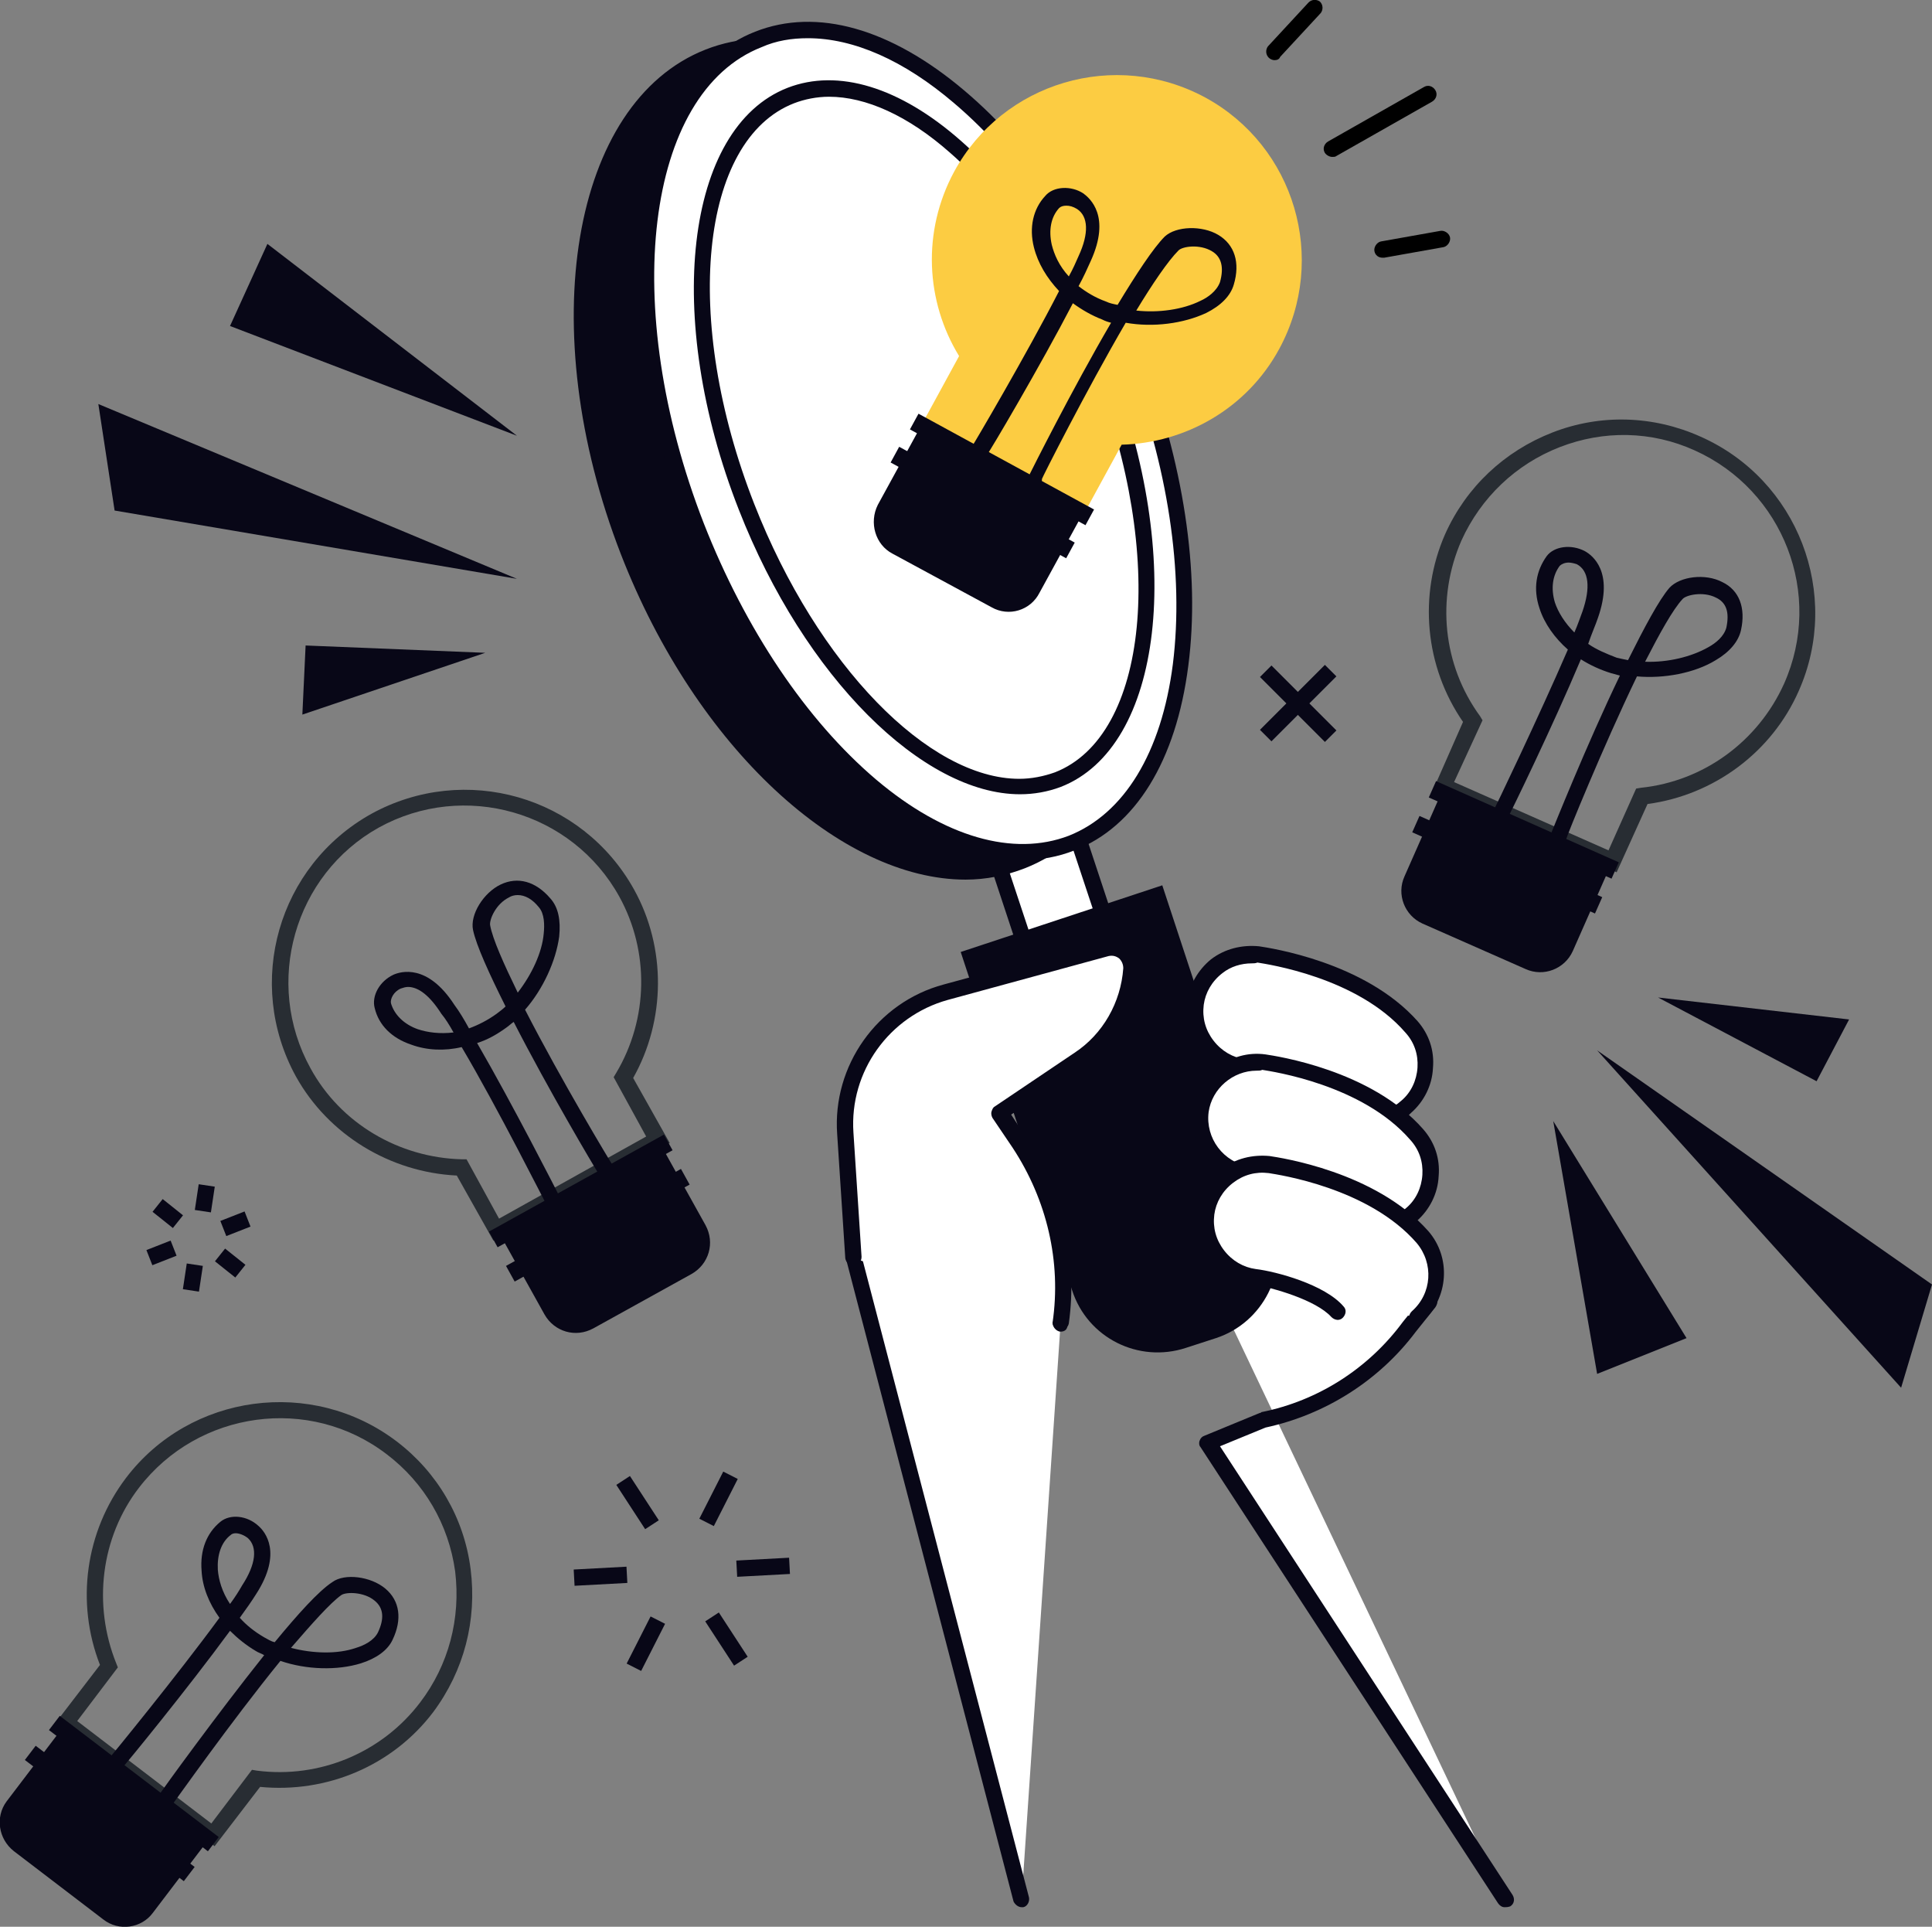
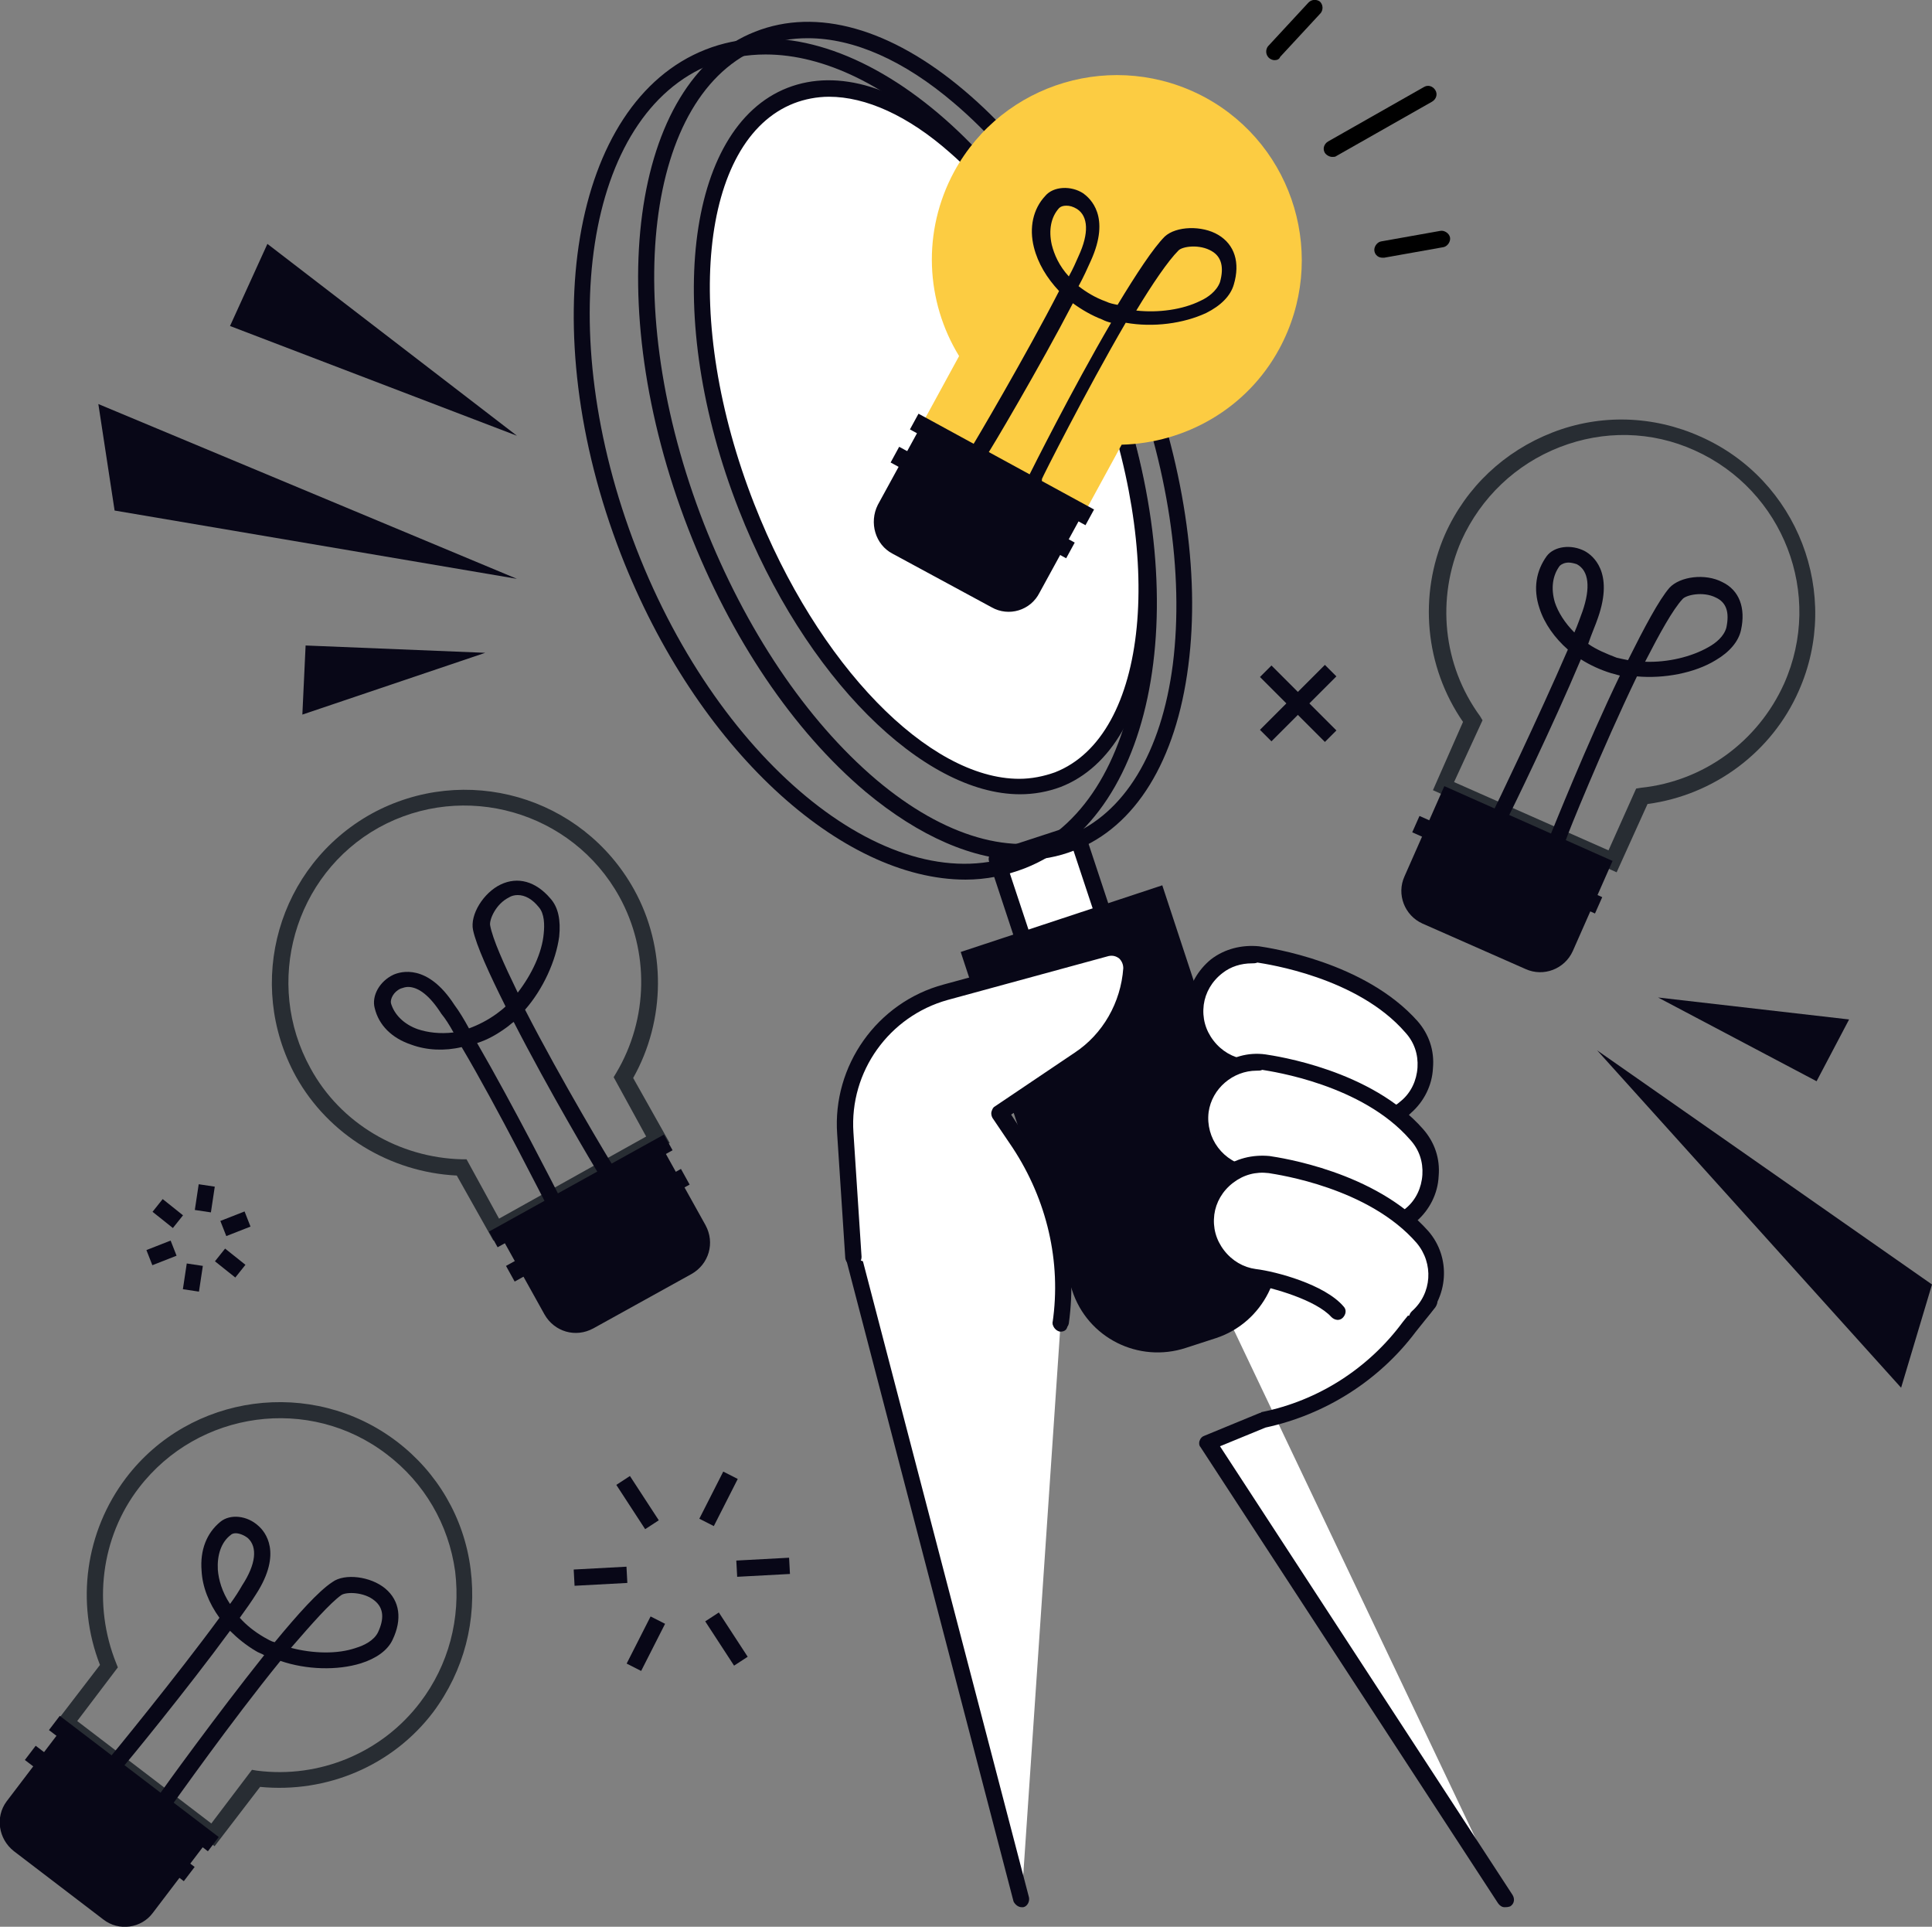
<svg xmlns="http://www.w3.org/2000/svg" version="1.1" x="0px" y="0px" viewBox="0 0 237.7 237" style="enable-background:new 0 0 237.7 237;" xml:space="preserve">
  <rect x="0" y="0" width="237.7" height="237" fill="#808080" stroke="none" />
  <style type="text/css">
	.st0{display:none;}
	.st1{display:inline;}
	.st2{fill:#F6F3E4;}
	.st3{fill:#7CA0FC;}
	.st4{fill:#1D1D1B;}
	.st5{fill:#FFFFFF;}
	.st6{fill:#080717;}
	.st7{fill:#FFCF4B;}
	.st8{fill:#FF9700;}
	.st9{fill:#587BE1;}
	.st10{fill:#FCCC42;}
	.st11{fill:#FFBF0D;}
	.st12{fill:#F3AA06;}
	.st13{fill:#FECE40;}
	.st14{fill:#10101A;}
	.st15{fill:#23285C;}
	.st16{fill:#282D33;}
	.st17{fill:#FF7BAC;}
	.st18{fill:#F3C02A;}
	.st19{fill:#1F4142;}
	.st20{fill:#FFCD00;}
	.st21{fill:#FFA813;}
	.st22{fill:#FFAB01;}
	.st23{fill:#FFC910;}
	.st24{fill:#B0C8F2;}
</style>
  <g id="Layer_4" class="st0">
    <g class="st1">
      <rect x="-15.8" y="1.7" class="st2" width="302.9" height="234.1" />
    </g>
  </g>
  <g id="Layer_2">
    <g>
      <g>
        <g>
          <path class="st16" d="M60.7,152.6l-4.5-8c-8.2-0.4-15.8-5-19.8-12.2l0,0c-6.3-11.5-2.2-25.9,9.3-32.3      c11.5-6.3,25.9-2.2,32.3,9.3c4,7.2,3.9,16.1-0.1,23.2l4.5,8L60.7,152.6z M38.2,131.4c3.7,6.8,10.9,11,18.6,11.2l0.6,0l4,7.3      l18.1-10.1l-4-7.3l0.3-0.5c4-6.7,4.1-15,0.4-21.7c-5.8-10.5-19.1-14.3-29.6-8.5C36.2,107.6,32.4,120.9,38.2,131.4L38.2,131.4z" />
        </g>
        <g>
          <path class="st6" d="M68.1,148.6c-0.4,0-0.7-0.2-0.9-0.5c-0.1-0.1-5.9-11.7-10.4-19.3c-2.1,0.5-4.3,0.4-6.2-0.3      c-2.4-0.8-4-2.4-4.5-4.5c-0.4-1.5,0.6-3.3,2.3-4.1c0.9-0.4,4.2-1.4,7.5,3.7c0.6,0.8,1.2,1.8,1.8,2.9c1.1-0.4,2.3-1,3.4-1.8      c0.4-0.3,0.8-0.6,1.1-0.9c-2-4-3.6-7.5-4-9.4c-0.4-1.9,1.3-4.6,3.4-5.6c2.1-1,4.3-0.4,6.1,1.7c1,1.1,1.3,2.7,1.1,4.7      c-0.4,3-2,6.5-4.2,9c4.4,8.6,10.6,18.9,10.7,19c0.3,0.5,0.1,1.1-0.3,1.4c-0.5,0.3-1.1,0.1-1.4-0.3c-0.4-0.6-6.1-10.2-10.4-18.6      c-0.3,0.2-0.6,0.5-0.9,0.7c-1.1,0.8-2.3,1.5-3.6,1.9c4.4,7.6,9.9,18.4,10.2,19c0.2,0.5,0.1,1.1-0.4,1.3      C68.4,148.6,68.2,148.6,68.1,148.6z M50.2,121.4c-0.3,0-0.6,0.1-0.9,0.2c-0.9,0.4-1.3,1.3-1.2,1.8c0.4,1.4,1.6,2.6,3.3,3.2      c1.2,0.4,2.7,0.6,4.4,0.4c-0.5-0.9-1-1.7-1.5-2.3C52.9,122.5,51.5,121.4,50.2,121.4z M63.7,110.1c-0.4,0-0.8,0.1-1.1,0.3      c-1.6,0.8-2.4,2.7-2.3,3.4c0.3,1.7,1.7,4.8,3.4,8.3c1.7-2.2,3-4.9,3.2-7.3c0.1-1,0.1-2.4-0.6-3.2      C65.5,110.6,64.6,110.1,63.7,110.1z" />
        </g>
        <path class="st6" d="M73,163.4l12.1-6.7c2.1-1.2,2.9-3.8,1.7-6l-5.9-10.6l-19.8,11l5.9,10.6C68.2,163.8,70.8,164.6,73,163.4z" />
        <g>
          <rect x="61.2" y="149.6" transform="matrix(0.875 -0.485 0.485 0.875 -63.851 54.499)" class="st6" width="24.6" height="2.2" />
        </g>
        <g>
          <rect x="59.1" y="145.4" transform="matrix(0.875 -0.485 0.485 0.875 -62.075 52.935)" class="st6" width="24.6" height="2.2" />
        </g>
      </g>
      <g>
        <g>
          <path class="st16" d="M26.4,227.1l-19.7-15l5.6-7.3c-3-7.7-1.8-16.4,3.2-23l0,0c7.9-10.4,22.9-12.4,33.3-4.5      c5,3.8,8.3,9.4,9.1,15.7c0.8,6.3-0.8,12.5-4.6,17.6c-5,6.6-13.1,10-21.3,9.2L26.4,227.1z M9.5,211.7L26,224.3l5-6.6l0.6,0.1      c7.7,1,15.4-2.2,20.1-8.4c3.5-4.6,5-10.3,4.3-16.1c-0.8-5.8-3.8-10.9-8.4-14.4c-9.5-7.3-23.2-5.4-30.5,4.1l0,0      c-4.7,6.1-5.7,14.4-2.8,21.6l0.2,0.5L9.5,211.7z" />
        </g>
        <g>
          <path class="st6" d="M20.5,222.2c-0.2,0-0.4-0.1-0.6-0.2c-0.5-0.3-0.6-0.9-0.2-1.4c0.4-0.6,6.9-9.6,12.8-17      c-0.3-0.2-0.7-0.3-1-0.5c-1.2-0.7-2.3-1.6-3.2-2.5c-5.2,7.1-12.9,16.5-13.3,16.9c-0.4,0.4-1,0.5-1.4,0.1c-0.4-0.4-0.5-1-0.1-1.4      c0.1-0.1,8.3-10.1,13.5-17.2c-1.3-1.8-2.1-3.8-2.2-5.8c-0.2-2.5,0.6-4.6,2.3-6c1.2-1,3.3-0.8,4.7,0.5c0.8,0.7,3,3.3-0.3,8.4      c-0.5,0.8-1.2,1.8-2,2.9c0.8,0.9,1.8,1.7,3,2.4c0.4,0.2,0.8,0.5,1.3,0.6c2.8-3.4,5.4-6.3,7.1-7.4c1.5-1.1,4.7-0.7,6.5,0.8      c1.8,1.5,2.1,3.8,0.9,6.3c-0.6,1.3-2,2.3-3.9,2.9c-2.9,0.9-6.7,0.8-9.9-0.3c-6.1,7.5-13,17.3-13.1,17.4      C21.1,222.1,20.8,222.2,20.5,222.2z M35.8,202.7c2.7,0.7,5.7,0.8,8,0c1-0.3,2.2-0.9,2.7-1.9c0.8-1.7,0.7-3-0.4-3.9      c-1.3-1.1-3.5-1.1-4.1-0.7C40.6,197.2,38.4,199.7,35.8,202.7z M29,188.6c-0.3,0-0.5,0.1-0.6,0.2c-1.2,0.9-1.7,2.5-1.6,4.3      c0.1,1.2,0.5,2.7,1.5,4.2c0.6-0.8,1.1-1.6,1.5-2.3c1.7-2.6,1.9-4.7,0.7-5.8C30,188.8,29.4,188.6,29,188.6z" />
        </g>
        <path class="st6" d="M1.7,227.7l11,8.4c1.9,1.5,4.7,1.1,6.1-0.8l7.3-9.6l-18-13.7l-7.3,9.6C-0.6,223.5-0.2,226.2,1.7,227.7z" />
        <g>
          <rect x="12.5" y="210.8" transform="matrix(0.606 -0.795 0.795 0.606 -172.103 98.682)" class="st6" width="2.2" height="24.6" />
        </g>
        <g>
          <rect x="15.5" y="207.1" transform="matrix(0.606 -0.795 0.795 0.606 -168.016 99.631)" class="st6" width="2.2" height="24.6" />
        </g>
      </g>
      <g>
        <g>
          <path class="st16" d="M198.9,107.3l-22.6-10.1l3.7-8.4c-4.7-6.8-5.5-15.6-2.2-23.1l0,0c2.6-5.8,7.3-10.2,13.2-12.5      c5.9-2.3,12.4-2.1,18.2,0.5c12,5.3,17.4,19.4,12.1,31.3c-3.3,7.5-10.4,12.8-18.6,13.9L198.9,107.3z M178.9,96.2l19,8.4l3.4-7.6      l0.6-0.1c7.7-0.8,14.4-5.7,17.6-12.8c4.9-11-0.1-23.8-11-28.7c-5.3-2.4-11.2-2.5-16.6-0.4c-5.4,2.1-9.7,6.2-12.1,11.5l0,0      c-3.1,7.1-2.3,15.3,2.3,21.6l0.3,0.5L178.9,96.2z" />
        </g>
        <g>
          <path class="st6" d="M191.8,104c-0.1,0-0.3,0-0.4-0.1c-0.5-0.2-0.8-0.8-0.6-1.3c0.3-0.7,4.4-11,8.5-19.5      c-0.4-0.1-0.7-0.2-1.1-0.3c-1.3-0.4-2.6-1-3.7-1.7c-3.4,8.1-8.7,19-9,19.5c-0.2,0.5-0.8,0.7-1.3,0.5c-0.5-0.2-0.7-0.8-0.5-1.3      c0.1-0.1,5.7-11.8,9.2-19.9c-1.6-1.4-2.9-3.2-3.5-5.1c-0.8-2.4-0.4-4.6,0.9-6.4c0.9-1.2,3-1.5,4.7-0.6c0.9,0.5,3.6,2.5,1.6,8.2      c-0.3,0.9-0.8,2-1.2,3.2c1,0.7,2.2,1.2,3.5,1.7c0.4,0.1,0.9,0.2,1.4,0.3c2-4,3.8-7.4,5.1-8.9c1.3-1.4,4.4-1.8,6.5-0.7      c2.1,1,2.9,3.2,2.3,5.9c-0.3,1.4-1.4,2.7-3.1,3.7c-2.6,1.6-6.4,2.3-9.7,2c-4.2,8.7-8.7,19.8-8.7,20      C192.5,103.7,192.2,104,191.8,104z M202.4,81.4c2.8,0.1,5.7-0.6,7.8-1.8c0.9-0.5,1.9-1.3,2.2-2.4c0.4-1.9,0-3.1-1.3-3.7      c-1.6-0.8-3.7-0.3-4.1,0.2C205.8,75,204.2,77.9,202.4,81.4z M193,69.2c-0.5,0-0.9,0.2-1.1,0.4c-0.9,1.2-1.1,2.8-0.6,4.5      c0.4,1.2,1.2,2.5,2.4,3.7c0.4-0.9,0.7-1.8,1-2.6c1-2.9,0.8-5-0.7-5.8C193.7,69.3,193.3,69.2,193,69.2z" />
        </g>
        <path class="st6" d="M175,113.6l12.7,5.6c2.2,1,4.8,0,5.8-2.2l4.9-11.1l-20.7-9.2l-4.9,11.1C171.8,110,172.8,112.6,175,113.6z" />
        <g>
          <rect x="184.3" y="94.1" transform="matrix(0.406 -0.914 0.914 0.406 12.918 232.625)" class="st6" width="2.2" height="24.6" />
        </g>
        <g>
-           <rect x="186.4" y="89.8" transform="matrix(0.406 -0.914 0.914 0.406 18.033 232.004)" class="st6" width="2.2" height="24.6" />
-         </g>
+           </g>
      </g>
      <polygon class="st6" points="63.6,71.2 14.1,62.8 12.1,49.7   " />
      <polygon class="st6" points="63.6,53.6 28.3,40.1 32.9,30   " />
      <polygon class="st6" points="59.7,80.3 37.2,87.9 37.6,79.4   " />
      <polygon class="st6" points="196.5,129.2 237.7,158 233.9,170.7   " />
-       <polygon class="st6" points="191.1,137.9 207.5,164.6 196.5,169   " />
      <polygon class="st6" points="204,122.7 227.5,125.4 223.5,133   " />
      <g>
        <path d="M163.9,19.3c-0.3,0-0.7-0.2-0.9-0.5c-0.3-0.5-0.1-1.1,0.4-1.4l11.8-6.7c0.5-0.3,1.1-0.1,1.4,0.4c0.3,0.5,0.1,1.1-0.4,1.4     l-11.8,6.7C164.3,19.3,164.1,19.3,163.9,19.3z" />
      </g>
      <g>
        <path d="M156.8,7.4c-0.2,0-0.5-0.1-0.7-0.3c-0.4-0.4-0.4-1-0.1-1.4l5-5.4c0.4-0.4,1-0.4,1.4-0.1c0.4,0.4,0.4,1,0.1,1.4l-5,5.4     C157.4,7.3,157.1,7.4,156.8,7.4z" />
      </g>
      <g>
        <path d="M170.1,31.7c-0.5,0-0.9-0.3-1-0.8c-0.1-0.5,0.3-1.1,0.8-1.2l7.3-1.3c0.5-0.1,1.1,0.3,1.2,0.8c0.1,0.5-0.3,1.1-0.8,1.2     l-7.3,1.3C170.2,31.7,170.2,31.7,170.1,31.7z" />
      </g>
      <g>
        <rect x="154.1" y="85.5" transform="matrix(0.707 -0.707 0.707 0.707 -14.381 138.274)" class="st6" width="11.3" height="2" />
      </g>
      <g>
        <rect x="158.7" y="80.9" transform="matrix(0.707 -0.707 0.707 0.707 -14.379 138.28)" class="st6" width="2" height="11.3" />
      </g>
      <g>
        <rect x="130.2" y="102.9" transform="matrix(0.949 -0.314 0.314 0.949 -33.256 48.965)" class="st5" width="10.3" height="49.6" />
-         <path class="st6" d="M138.2,153.9c-0.2,0-0.3,0-0.4-0.1c-0.2-0.1-0.4-0.3-0.5-0.6L121.7,106c-0.2-0.5,0.1-1.1,0.6-1.3l9.8-3.2     c0.3-0.1,0.5-0.1,0.8,0.1c0.2,0.1,0.4,0.3,0.5,0.6l15.6,47.1c0.2,0.5-0.1,1.1-0.6,1.3l-9.8,3.2     C138.4,153.8,138.3,153.9,138.2,153.9z M123.9,106.4l15,45.2l7.9-2.6l-15-45.2L123.9,106.4z" />
+         <path class="st6" d="M138.2,153.9c-0.2,0-0.3,0-0.4-0.1c-0.2-0.1-0.4-0.3-0.5-0.6L121.7,106c-0.2-0.5,0.1-1.1,0.6-1.3l9.8-3.2     c0.3-0.1,0.5-0.1,0.8,0.1c0.2,0.1,0.4,0.3,0.5,0.6l15.6,47.1c0.2,0.5-0.1,1.1-0.6,1.3l-9.8,3.2     C138.4,153.8,138.3,153.9,138.2,153.9z M123.9,106.4l15,45.2l7.9-2.6l-15-45.2L123.9,106.4" />
      </g>
      <g>
        <path class="st5" d="M185.1,233.6l-36.6-56.2l6.8-2.8c7.2-1.5,13.6-5.6,18-11.4l2.4-3l-8.4-33.1l-31,3.9L185.1,233.6z" />
        <path class="st6" d="M185.1,234.6c-0.3,0-0.6-0.2-0.8-0.5L147.7,178c-0.2-0.2-0.2-0.6-0.1-0.8c0.1-0.3,0.3-0.5,0.6-0.6l6.8-2.8     c0.1,0,0.1,0,0.2-0.1c7-1.4,13.2-5.4,17.4-11.1l2.1-2.6l-8.1-31.8l-30.1,3.8c-0.5,0.1-1-0.3-1.1-0.9c-0.1-0.5,0.3-1,0.9-1.1     l31-3.9c0.5-0.1,1,0.3,1.1,0.7l8.4,33.1c0.1,0.3,0,0.6-0.2,0.9l-2.4,3c-4.5,6-11.1,10.2-18.5,11.8l-5.6,2.3l36,55.2     c0.3,0.5,0.2,1.1-0.3,1.4C185.5,234.6,185.3,234.6,185.1,234.6z" />
      </g>
      <g>
        <path class="st5" d="M130.5,162.6L130.5,162.6c1.1-7.7-0.7-15.6-5-22.1l-2.5-3.7l9.8-6.5c3.8-2.5,6.2-6.6,6.5-11.2l0,0     c0.1-1.6-1.4-2.9-3-2.5l-19.8,5.4c-7.7,2.1-12.9,9.3-12.4,17.3l1,15.2l20.6,79L130.5,162.6z" />
        <path class="st6" d="M125.7,234.6c-0.4,0-0.8-0.3-1-0.7l-20.6-79c0-0.1,0-0.1,0-0.2l-1-15.2c-0.6-8.4,4.9-16.1,13.1-18.3     l19.8-5.4c1.1-0.3,2.2,0,3.1,0.6c0.9,0.7,1.3,1.7,1.2,2.8c-0.3,4.8-2.9,9.3-6.9,11.9l-9,6l1.9,2.9c4.5,6.7,6.3,14.8,5.2,22.8     c-0.1,0.5-0.6,0.9-1.1,0.9c-0.5-0.1-0.9-0.6-0.9-1.1c1.1-7.5-0.7-15.1-4.9-21.4l-2.5-3.7c-0.1-0.2-0.2-0.5-0.1-0.8     c0.1-0.3,0.2-0.5,0.4-0.6l9.8-6.5c3.5-2.3,5.7-6.2,6-10.4c0-0.5-0.2-0.9-0.5-1.2c-0.4-0.3-0.8-0.4-1.3-0.3l-19.8,5.4     c-7.2,2-12.1,8.8-11.6,16.3l1,15.1l20.6,78.9c0.1,0.5-0.2,1.1-0.7,1.2C125.9,234.6,125.8,234.6,125.7,234.6z" />
      </g>
      <path class="st6" d="M149.6,164.6l-3.7,1.2c-5.8,1.9-12.1-1.2-14-7.1l-13.7-41.6l24.8-8.2l13.7,41.6    C158.6,156.4,155.4,162.7,149.6,164.6z" />
      <g>
-         <ellipse transform="matrix(0.931 -0.364 0.364 0.931 -13.244 42.584)" class="st6" cx="106.5" cy="56.5" rx="31.2" ry="53.1" />
        <path class="st6" d="M118.8,108.2c-15.3,0-33.1-16.1-42.4-40C65.6,40.4,70.3,12.6,86.8,6.1c16.5-6.5,38.8,10.9,49.7,38.6     c10.8,27.8,6.2,55.6-10.4,62.1C123.8,107.7,121.3,108.2,118.8,108.2z M94.2,6.7c-2.3,0-4.6,0.4-6.7,1.2     C72,14,67.9,40.7,78.3,67.5s31.6,43.6,47.1,37.5c15.5-6.1,19.7-32.7,9.2-59.5l0,0C125.6,22.4,108.7,6.7,94.2,6.7z" />
      </g>
      <g>
-         <ellipse transform="matrix(0.931 -0.364 0.364 0.931 -12.011 44.653)" class="st5" cx="112.6" cy="54.2" rx="28.9" ry="53.1" />
        <path class="st6" d="M125.8,105.8c-6,0-12.7-2.9-19.3-8.4c-8.9-7.5-16.6-18.9-21.8-32.3C73.9,37.3,77.6,9.9,92.9,3.9     c7.6-3,16.7-0.4,25.7,7.2c8.9,7.5,16.6,18.9,21.8,32.3s7.3,27,5.8,38.5c-1.5,11.7-6.5,19.8-14,22.7     C130.2,105.4,128,105.8,125.8,105.8z M99.4,4.7c-2,0-3.9,0.3-5.7,1.1c-14.3,5.6-17.5,31.9-7.1,58.6c5.1,13,12.6,24.2,21.2,31.5     c8.4,7.1,16.9,9.5,23.7,6.9c6.8-2.7,11.4-10.2,12.8-21.1c1.4-11.2-0.6-24.5-5.7-37.5l0,0c-5.1-13-12.6-24.2-21.2-31.5     C111.2,7.4,105,4.7,99.4,4.7z" />
      </g>
      <g>
        <ellipse transform="matrix(0.931 -0.364 0.364 0.931 -11.777 45.027)" class="st5" cx="113.7" cy="53.8" rx="23.4" ry="45.2" />
        <path class="st6" d="M125.5,97.7c-11.9,0-26.5-14.3-34.6-35c-9.3-23.7-6.6-47,6-51.9c6.2-2.4,13.8-0.1,21.3,6.5     c7.3,6.4,13.8,16.3,18.3,27.6l0,0c9.3,23.7,6.6,47-6,51.9C128.9,97.4,127.2,97.7,125.5,97.7z M102,11.9c-1.5,0-3,0.3-4.3,0.8     C86.1,17.2,83.9,39.3,92.8,62c7.8,19.9,21.5,33.8,32.6,33.8c1.5,0,3-0.3,4.4-0.8c11.5-4.5,13.7-26.6,4.8-49.3     C130.3,34.5,124,25,116.9,18.8C111.7,14.2,106.5,11.9,102,11.9z" />
      </g>
      <g>
        <path class="st5" d="M105.1,154.8l-1-15.3c-0.5-8,4.6-15.3,12.4-17.4l19.8-5.4c1.6-0.4,3.1,0.8,3,2.5v0     c-0.3,4.5-2.7,8.7-6.5,11.2l-9.8,6.6l2.5,3.7c4.3,6.5,6.1,14.4,5,22.2l0,0L105.1,154.8z" />
        <path class="st6" d="M130.5,163.8c0,0-0.1,0-0.1,0c-0.5-0.1-0.9-0.6-0.9-1.1c1.1-7.5-0.7-15.1-4.9-21.5l-2.5-3.7     c-0.1-0.2-0.2-0.5-0.1-0.8c0.1-0.3,0.2-0.5,0.4-0.6l9.8-6.6c3.5-2.3,5.7-6.2,6-10.4c0-0.5-0.2-0.9-0.5-1.2     c-0.4-0.3-0.8-0.4-1.3-0.3l-19.8,5.4c-7.2,2-12.1,8.8-11.6,16.3l1,15.3c0,0.6-0.4,1-0.9,1.1c-0.6,0-1-0.4-1.1-0.9l-1-15.3     c-0.6-8.4,4.9-16.2,13.1-18.4l19.8-5.4c1.1-0.3,2.2-0.1,3,0.6c0.9,0.7,1.3,1.7,1.2,2.9c-0.3,4.8-2.9,9.3-6.9,12l-9,6l1.9,2.9     c4.5,6.7,6.3,14.8,5.2,22.8C131.4,163.5,131,163.8,130.5,163.8z" />
      </g>
      <g>
        <g>
          <path class="st5" d="M168.5,137.9c-1.9,0-3.9-0.8-5.2-2.4c-2.2-2.5-7.9-4-10.2-4.3c-3.8-0.5-6.5-4-6-7.8c0.5-3.8,4-6.5,7.8-6      c1.3,0.2,12.7,1.9,18.8,8.9c2.5,2.9,2.2,7.3-0.7,9.8C171.7,137.4,170.1,137.9,168.5,137.9z" />
          <path class="st6" d="M168.5,138.9c-2.3,0-4.5-1-6-2.7c-1.9-2.1-7.2-3.6-9.6-4c-2.1-0.3-4-1.4-5.3-3c-1.3-1.7-1.8-3.8-1.6-5.9      c0.3-2.1,1.4-4,3-5.3c1.7-1.3,3.8-1.8,5.9-1.6c1.3,0.2,13,1.9,19.5,9.2c1.4,1.6,2.1,3.6,1.9,5.8c-0.1,2.1-1.1,4.1-2.7,5.5      C172.3,138.2,170.4,138.9,168.5,138.9z M154,118.5c-1.3,0-2.6,0.4-3.6,1.2c-1.3,1-2.1,2.4-2.3,3.9c-0.2,1.6,0.2,3.1,1.2,4.4      c1,1.3,2.4,2.1,3.9,2.3c2.5,0.3,8.5,1.9,10.8,4.6c1.1,1.3,2.8,2,4.5,2c1.4,0,2.8-0.5,3.9-1.5c1.2-1,1.9-2.5,2-4.1      c0.1-1.6-0.4-3.1-1.5-4.3c-5.9-6.8-17-8.4-18.2-8.6C154.5,118.5,154.2,118.5,154,118.5z" />
        </g>
      </g>
      <g>
        <g>
          <path class="st5" d="M169.2,151.1c-1.9,0-3.9-0.8-5.2-2.4c-2.2-2.5-7.8-4-10.2-4.3c-3.8-0.5-6.4-4-5.9-7.8      c0.5-3.8,4-6.5,7.8-5.9c1.3,0.2,12.7,1.9,18.8,8.9c2.5,2.9,2.2,7.3-0.7,9.8C172.4,150.6,170.8,151.1,169.2,151.1z" />
          <path class="st6" d="M169.2,152.1c-2.3,0-4.5-1-6-2.7c-1.9-2.2-7.4-3.7-9.6-4c-4.3-0.6-7.4-4.6-6.8-8.9c0.6-4.3,4.6-7.4,8.9-6.8      c1.3,0.2,13,1.9,19.4,9.2c1.4,1.6,2.1,3.6,1.9,5.8c-0.1,2.1-1.1,4.1-2.7,5.5C172.9,151.4,171.1,152.1,169.2,152.1z M154.6,131.7      c-2.9,0-5.5,2.2-5.9,5.1c-0.4,3.2,1.8,6.2,5.1,6.7c2,0.3,8.3,1.7,10.8,4.6c1.1,1.3,2.8,2,4.5,2c1.4,0,2.8-0.5,3.9-1.5      c1.2-1,1.9-2.5,2-4.1c0.1-1.6-0.4-3.1-1.5-4.3c-5.9-6.8-17-8.4-18.2-8.6C155.1,131.7,154.9,131.7,154.6,131.7z" />
        </g>
      </g>
      <g>
        <g>
          <path class="st5" d="M164.6,161.3c-2.2-2.5-7.9-4-10.2-4.3c-3.8-0.5-6.5-4-6-7.8c0.5-3.8,4-6.5,7.8-6c1.3,0.2,12.7,1.9,18.8,8.9      c2.5,2.9,2.2,7.3-0.7,9.8L164.6,161.3z" />
          <path class="st6" d="M174.4,163c-0.3,0-0.6-0.1-0.8-0.3c-0.4-0.4-0.3-1,0.1-1.4c2.5-2.2,2.7-5.9,0.6-8.4      c-5.9-6.8-17-8.4-18.2-8.6c-1.6-0.2-3.1,0.2-4.4,1.2c-1.3,1-2.1,2.4-2.3,3.9c-0.2,1.6,0.2,3.1,1.2,4.4c1,1.3,2.4,2.1,3.9,2.3      c2.5,0.3,8.5,1.9,10.8,4.6c0.4,0.4,0.3,1-0.1,1.4c-0.4,0.4-1,0.3-1.4-0.1c-1.9-2.1-7.2-3.6-9.6-4c-2.1-0.3-4-1.4-5.3-3      c-1.3-1.7-1.8-3.8-1.6-5.9c0.3-2.1,1.4-4,3-5.3c1.7-1.3,3.8-1.8,5.9-1.6c1.3,0.2,13,1.9,19.5,9.2c2.9,3.3,2.5,8.3-0.7,11.2      C174.9,162.9,174.6,163,174.4,163z" />
        </g>
      </g>
      <g>
        <path class="st10" d="M117.4,21.1c6-11,19.8-15.1,30.9-9.1c11,6,15.1,19.8,9.1,30.9c-4,7.4-11.6,11.6-19.4,11.8l-4.2,7.7     l-20-10.9l4.2-7.7C113.9,37.1,113.4,28.5,117.4,21.1z" />
        <g>
          <path class="st6" d="M127.4,59.9c-0.2,0-0.3,0-0.4-0.1c-0.5-0.2-0.7-0.8-0.4-1.3c0.3-0.6,5.3-10.6,10.1-18.8      c-0.4-0.1-0.7-0.2-1.1-0.4c-1.3-0.5-2.5-1.2-3.6-2C128,45,121.8,55.5,121.4,56c-0.3,0.5-0.9,0.6-1.4,0.3      c-0.5-0.3-0.6-0.9-0.4-1.4c0.1-0.1,6.7-11.3,10.7-19.1c-1.5-1.6-2.6-3.4-3.1-5.4c-0.6-2.4-0.1-4.7,1.4-6.3      c1-1.2,3.2-1.3,4.7-0.3c0.8,0.6,3.4,2.8,0.9,8.3c-0.4,0.9-0.9,2-1.5,3.1c0.9,0.7,2,1.4,3.4,1.9c0.4,0.2,0.9,0.3,1.4,0.4      c2.3-3.8,4.4-7,5.8-8.4c1.4-1.3,4.6-1.4,6.6-0.2c2,1.2,2.7,3.4,1.9,6.1c-0.4,1.4-1.6,2.6-3.4,3.5c-2.8,1.3-6.5,1.8-9.9,1.2      c-4.9,8.4-10.3,19.1-10.3,19.2C128.2,59.7,127.8,59.9,127.4,59.9z M139.8,38.2c2.7,0.3,5.7-0.1,7.9-1.2c0.9-0.4,2-1.2,2.4-2.3      c0.5-1.8,0.2-3.1-1-3.8c-1.5-0.9-3.6-0.6-4.1-0.1C143.7,32.1,141.8,34.9,139.8,38.2z M131.2,25.3c-0.4,0-0.7,0.1-0.9,0.3      c-1,1.1-1.3,2.7-0.9,4.5c0.3,1.2,0.9,2.6,2.1,3.9c0.5-0.9,0.9-1.8,1.2-2.5c1.3-2.8,1.2-4.9-0.2-5.8      C132,25.4,131.6,25.3,131.2,25.3z" />
        </g>
        <path class="st6" d="M109.8,68.1l12.2,6.6c2.1,1.2,4.8,0.4,5.9-1.8l5.8-10.6l-19.9-10.8l-5.8,10.6     C106.9,64.3,107.7,67,109.8,68.1z" />
        <g>
          <rect x="119.7" y="49.5" transform="matrix(0.479 -0.878 0.878 0.479 8.778 138.276)" class="st6" width="2.2" height="24.6" />
        </g>
        <g>
          <rect x="122.1" y="45.4" transform="matrix(0.479 -0.878 0.878 0.479 13.605 138.278)" class="st6" width="2.2" height="24.6" />
        </g>
      </g>
      <g>
        <rect x="88.3" y="198.4" transform="matrix(0.838 -0.546 0.546 0.838 -95.556 81.391)" class="st6" width="2" height="6.5" />
      </g>
      <g>
        <rect x="77.4" y="181.6" transform="matrix(0.838 -0.546 0.546 0.838 -88.188 72.731)" class="st6" width="2" height="6.5" />
      </g>
      <g>
        <rect x="90.6" y="191.7" transform="matrix(0.999 -5.375024e-02 5.375024e-02 0.999 -10.223 5.321)" class="st6" width="6.5" height="2" />
      </g>
      <g>
        <rect x="70.6" y="192.8" transform="matrix(0.999 -5.375024e-02 5.375024e-02 0.999 -10.309 4.251)" class="st6" width="6.5" height="2" />
      </g>
      <g>
        <rect x="76.1" y="201.2" transform="matrix(0.453 -0.892 0.892 0.453 -136.845 181.37)" class="st6" width="6.5" height="2" />
      </g>
      <g>
        <rect x="85.1" y="183.3" transform="matrix(0.453 -0.892 0.892 0.453 -116.014 179.688)" class="st6" width="6.5" height="2" />
      </g>
      <g>
        <rect x="18.3" y="153.1" transform="matrix(0.931 -0.365 0.365 0.931 -54.905 17.911)" class="st6" width="3.2" height="2" />
      </g>
      <g>
        <rect x="27.4" y="149.5" transform="matrix(0.931 -0.365 0.365 0.931 -52.966 21.001)" class="st6" width="3.2" height="2" />
      </g>
      <g>
        <rect x="22.1" y="156.1" transform="matrix(0.149 -0.989 0.989 0.149 -135.175 157.179)" class="st6" width="3.2" height="2" />
      </g>
      <g>
        <rect x="23.6" y="146.4" transform="matrix(0.149 -0.989 0.989 0.149 -124.336 150.361)" class="st6" width="3.2" height="2" />
      </g>
      <g>
        <rect x="19.6" y="147.6" transform="matrix(0.624 -0.782 0.782 0.624 -108.886 72.284)" class="st6" width="2" height="3.2" />
      </g>
      <g>
        <rect x="27.3" y="153.7" transform="matrix(0.624 -0.782 0.782 0.624 -110.782 80.588)" class="st6" width="2" height="3.2" />
      </g>
    </g>
  </g>
</svg>